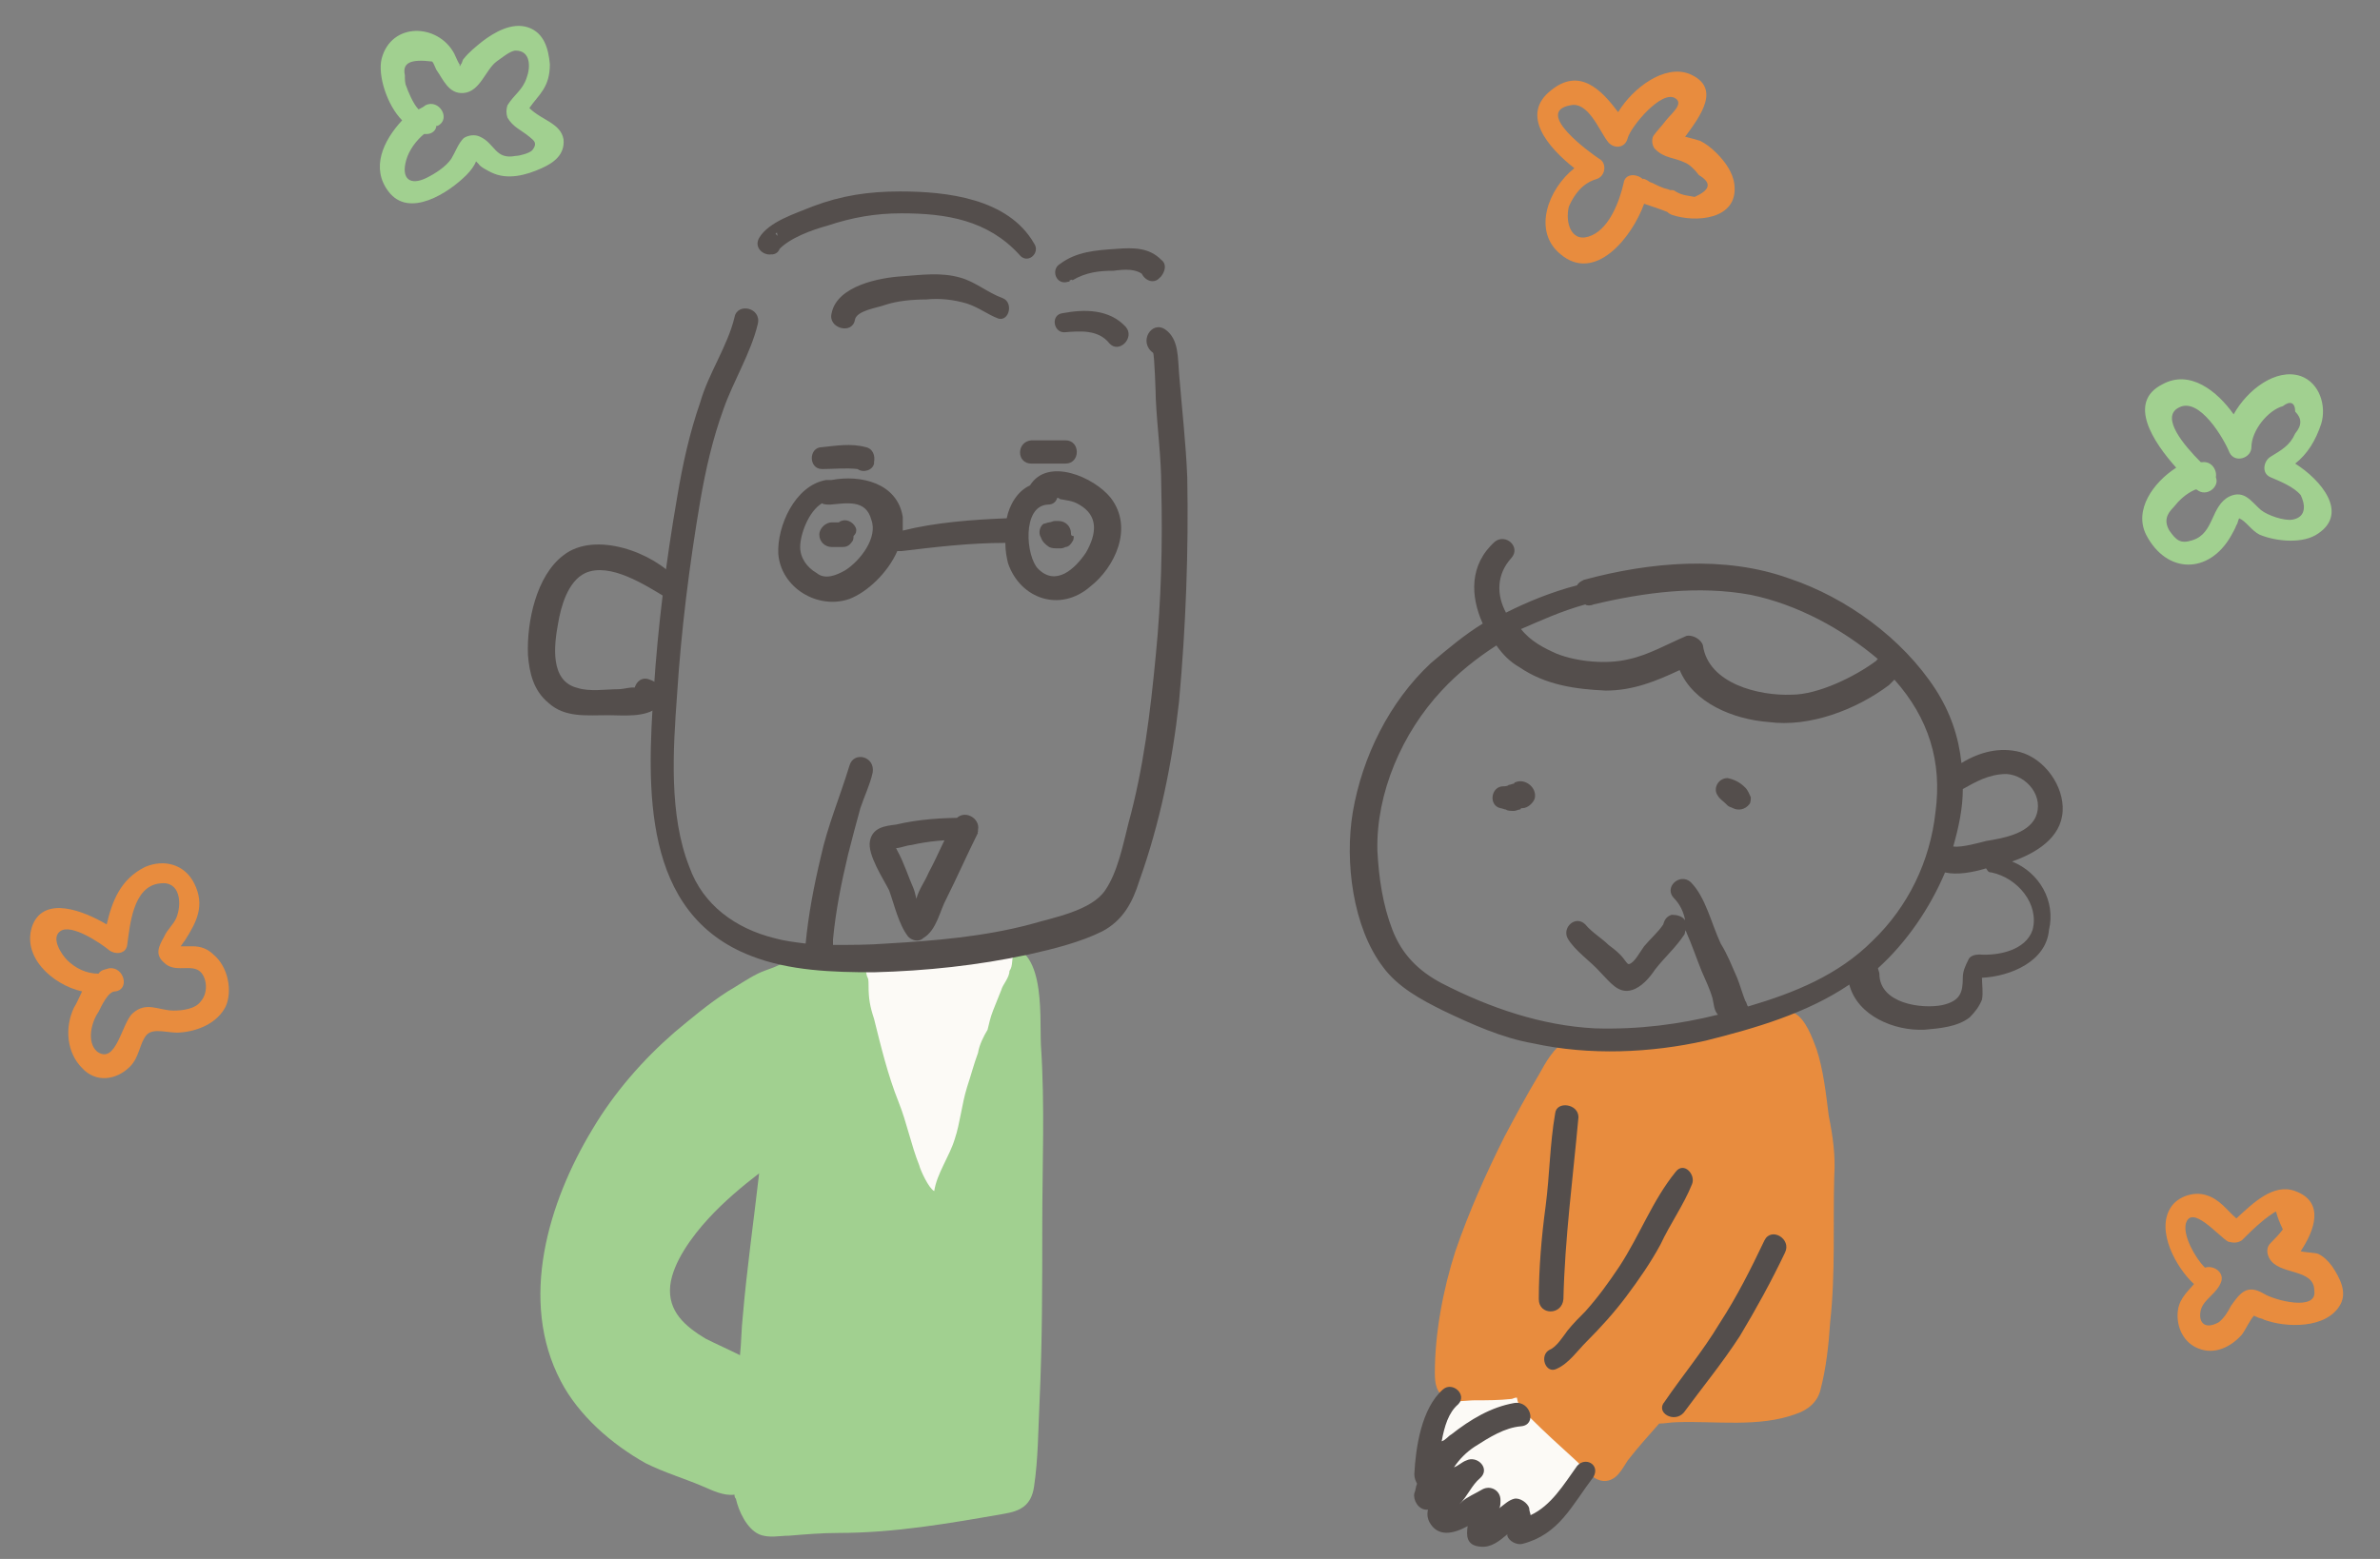
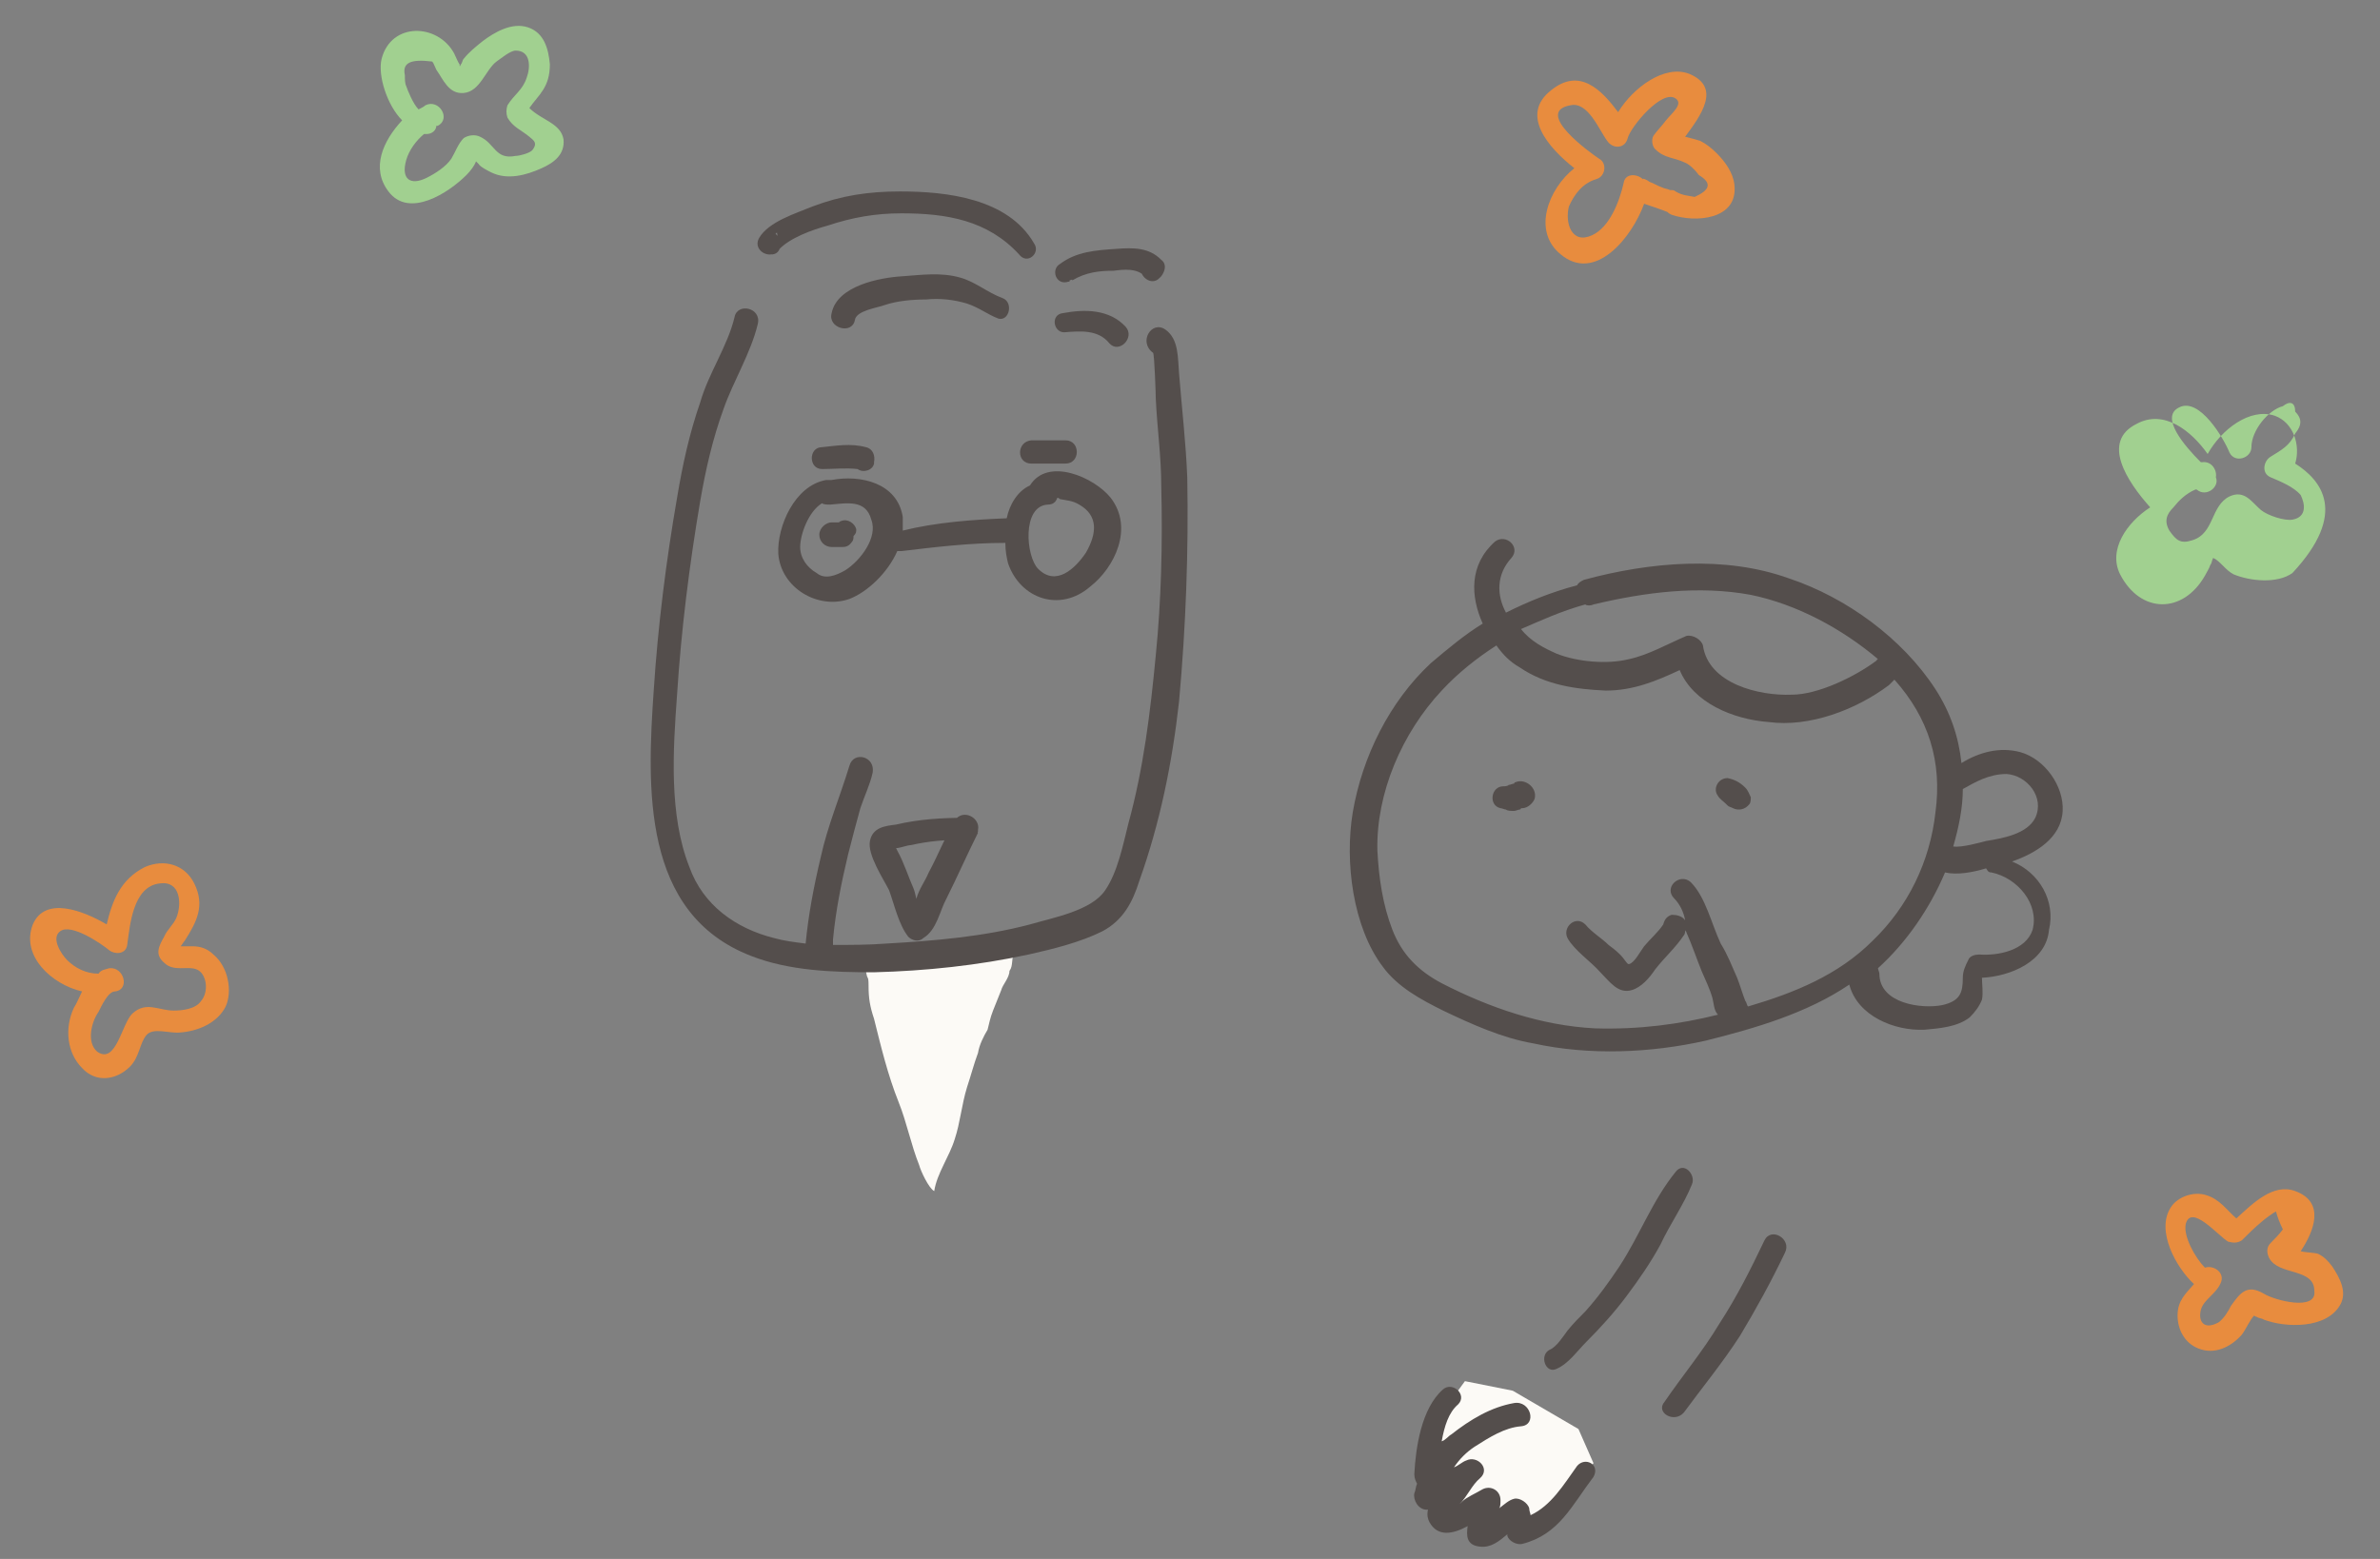
<svg xmlns="http://www.w3.org/2000/svg" version="1.1" id="レイヤー_1" x="0px" y="0px" viewBox="0 0 174 114" enable-background="new 0 0 174 114" xml:space="preserve">
  <rect x="0" y="0" width="174" height="114" fill="#808080" stroke="none" />
  <g>
    <path fill="#FCFAF6" d="M107.1,101l-2.4,3.3v3.7l1.5,2.6h2.2l1.4,0.7c0,0,0.9-0.6,1-0.5c0.1,0.1,0.5,1.1,0.7,1.1   c0.2,0,2.5-2.2,2.5-2.2l2.5-2.7l-1.1-2.5l-4.8-2.8L107.1,101z" />
-     <path fill="#E88C3E" d="M133.7,81.6c-0.2-1.6-0.4-3.4-0.9-4.9c-0.3-0.8-0.8-2.2-1.6-2.6c-1-0.6-2.3,0.4-3.3,0.7   c-4,0.9-8.2,0.8-12.3,0.8l0,0c-0.1,0-0.1,0-0.1,0c-0.3,0-0.6,0.1-0.7,0.4c-0.1,0-0.2,0-0.3,0.1c-0.9,0.5-1.5,1.6-2,2.5   c-0.9,1.5-1.7,3-2.5,4.5c-1.4,2.8-2.6,5.5-3.6,8.4c-0.9,2.8-1.5,6-1.5,8.9c0,0.8,0.1,1.5,0.9,1.9c0.5,0.3,1.4,0.1,2,0.1   c0.9,0,1.8,0,2.7-0.1c0.1,0,0.2-0.1,0.4-0.1c0.1,0.7,0.5,1.1,1,1.5c1,1,2.1,2,3.2,3c0.6,0.5,1.3,1.6,2.2,1.6s1.3-0.9,1.7-1.5   c0.7-0.9,1.5-1.8,2.3-2.7c0.4,0,0.9-0.1,1.3-0.1c2.8-0.1,6,0.4,8.7-0.6c0.9-0.3,1.6-0.9,1.8-1.8c0.4-1.5,0.6-3.3,0.7-4.9   c0.4-3.6,0.2-7.2,0.3-10.7C134.2,84.5,134,83.1,133.7,81.6z" />
-     <path fill="#A1D090" d="M76.1,76.4c-0.1-2.3,0.4-7.8-3.2-7.2c-2.2,0.4-4.5,0.5-6.8,0.7c-2.1,0.1-4.3-0.2-6.4,0.1   c-0.3,0.1-0.4,0.2-0.6,0.4c-0.4-0.4-1.1-0.7-1.7-0.1c-0.5,0.4-1.4,0.6-2,0.9c-0.8,0.4-1.5,0.9-2.2,1.3c-1.4,0.9-2.7,2-3.9,3   c-2.3,2-4.4,4.4-6,7.1c-3.2,5.3-5.4,12.5-2.3,18.4c1.3,2.5,3.7,4.6,6.2,6c1.4,0.7,2.8,1.1,4.2,1.7c0.7,0.3,1.5,0.7,2.3,0.6   c0,0.1,0,0.2,0.1,0.3c0.2,0.9,0.8,2.2,1.7,2.6c0.7,0.3,1.5,0.1,2.2,0.1c1.2-0.1,2.4-0.2,3.6-0.2c4.1,0,8.1-0.7,12.1-1.4   c1.2-0.2,2-0.6,2.2-2c0.3-2,0.3-4.1,0.4-6.2c0.2-4.3,0.2-8.6,0.2-13C76.2,85.3,76.4,80.8,76.1,76.4z M54.1,99.1   c-0.8-0.4-1.7-0.8-2.5-1.2c-1.5-0.9-2.8-2-2.6-3.9c0.2-1.7,1.6-3.6,2.8-4.9c1.1-1.2,2.4-2.3,3.7-3.3c-0.4,3.5-0.9,7-1.2,10.5   C54.2,97.2,54.2,98.2,54.1,99.1z" />
    <path fill="#544E4C" d="M147.1,63c1.7-0.6,3.6-1.7,3.7-3.7c0.1-1.8-1.3-3.8-3.1-4.3c-1.5-0.4-3,0-4.3,0.8c-0.2-1.9-0.8-3.7-1.9-5.4   c-2.4-3.7-6.5-6.7-10.7-8.1c-4.7-1.7-10.2-1.2-15,0.1c-0.2,0.1-0.4,0.2-0.5,0.4c-1.9,0.5-3.6,1.2-5.2,2c-0.7-1.3-0.7-2.8,0.4-4   c0.7-0.8-0.4-1.8-1.2-1.2c-1.9,1.7-1.8,4-0.9,6c-1.3,0.8-2.5,1.8-3.8,2.9c-3,2.8-5,6.8-5.7,10.9c-0.6,3.6,0,8.4,2.2,11.3   c1.1,1.5,2.8,2.4,4.4,3.2c2.1,1,4.3,2,6.6,2.4c4.1,0.9,8.6,0.7,12.6-0.2c3.6-0.9,7.4-2,10.5-4.1c0.6,2.3,3.3,3.4,5.5,3.3   c1.1-0.1,2.4-0.2,3.3-0.9c0.4-0.4,0.7-0.8,0.9-1.3c0.1-0.5,0-1.1,0-1.6c2.1-0.1,4.7-1.2,4.9-3.5C150.3,65.9,149.1,63.8,147.1,63z    M146.7,56.6c1.5,0.1,2.8,1.7,2.1,3.2c-0.6,1.2-2.4,1.5-3.6,1.7c-0.4,0.1-1.8,0.5-2.4,0.4c0.4-1.4,0.7-2.8,0.7-4.2   C144.4,57.2,145.4,56.6,146.7,56.6z M115.9,44.2c0.1,0.1,0.4,0.1,0.6,0c3.8-0.9,7.7-1.4,11.5-0.7c3.4,0.7,6.7,2.5,9.3,4.7   c0,0-0.1,0-0.1,0.1c-1.6,1.2-4.3,2.5-6.2,2.5c-2.4,0.1-6.1-0.8-6.5-3.6c-0.1-0.4-0.7-0.8-1.2-0.7c-1.4,0.6-2.8,1.4-4.2,1.7   c-1.6,0.4-3.8,0.2-5.3-0.4c-0.9-0.4-1.9-0.9-2.6-1.8C112.6,45.4,114.1,44.7,115.9,44.2z M116.6,75.2c-3.9-0.2-7.7-1.5-11.2-3.3   c-1.7-0.9-2.9-2.1-3.6-3.9c-0.7-1.8-1-3.8-1.1-5.8c-0.1-4.2,1.8-8.6,4.7-11.7c1.2-1.3,2.6-2.4,4-3.3c0.5,0.7,1,1.2,1.7,1.6   c1.9,1.3,4.1,1.6,6.3,1.7c2,0,3.7-0.7,5.4-1.5c1,2.4,3.9,3.6,6.5,3.8c3,0.4,6.4-0.9,8.8-2.7c0.1-0.1,0.3-0.3,0.4-0.4   c2.5,2.8,3.5,6,3,9.7c-0.4,3.6-2,6.9-4.6,9.4c-2.5,2.5-5.7,3.8-9.1,4.8c-0.1-0.1-0.1-0.3-0.2-0.4c-0.2-0.5-0.4-1.2-0.6-1.7   c-0.4-0.9-0.7-1.7-1.2-2.5c-0.7-1.5-1.1-3.4-2.2-4.5c-0.8-0.7-2,0.4-1.2,1.2c0.4,0.4,0.7,1,0.8,1.6c-0.2-0.3-0.6-0.4-0.9-0.4   c-0.1,0-0.1,0-0.1,0c-0.3,0.1-0.5,0.3-0.6,0.7c-0.4,0.6-0.9,1-1.4,1.6c-0.3,0.4-0.7,1.2-1.1,1.3c-0.1,0-0.1,0-0.4-0.4   s-0.7-0.7-1.1-1c-0.5-0.5-1.2-0.9-1.7-1.5c-0.7-0.7-1.7,0.2-1.3,1c0.5,0.9,1.7,1.7,2.4,2.5c0.7,0.7,1.3,1.6,2.3,1.3   c0.7-0.2,1.3-0.9,1.7-1.5c0.7-0.9,1.5-1.6,2.1-2.5c0.1-0.1,0.1-0.3,0.1-0.4c0,0.1,0.1,0.1,0.1,0.2c0.4,0.9,0.7,1.8,1.1,2.8   c0.3,0.7,0.6,1.3,0.8,2c0.1,0.4,0.1,0.9,0.4,1.2C122.8,74.9,119.8,75.3,116.6,75.2z M148.6,68c-0.5,1.5-2.5,1.9-3.9,1.8   c-0.3,0-0.7,0.1-0.8,0.4c-0.2,0.4-0.4,0.8-0.4,1.3c0,1.1-0.2,1.7-1.5,2c-1.5,0.3-4.6-0.1-4.6-2.3c0-0.1-0.1-0.3-0.1-0.4   c2.1-1.9,3.8-4.4,4.9-7c0.9,0.2,2,0,3-0.3c0.1,0.1,0.1,0.3,0.4,0.3C147.5,64.2,149.1,66.1,148.6,68z" />
    <g>
      <path fill="#544E4C" d="M110.8,57.2c-0.1,0-0.1,0.1-0.1,0.1c-0.1,0-0.3,0.1-0.4,0.1c-0.1,0.1-0.3,0.1-0.4,0.1l0,0    c-0.9,0-1.1,1.4-0.2,1.6c0.1,0,0.3,0.1,0.4,0.1c0.1,0.1,0.4,0.1,0.6,0.1c0.1,0,0.3-0.1,0.4-0.1c0.1,0,0.1-0.1,0.1-0.1    c0.1,0,0.2,0,0.1,0c0.4,0,0.8-0.4,0.9-0.7C112.4,57.6,111.5,56.9,110.8,57.2z" />
      <path fill="#544E4C" d="M127.6,57.6c-0.4-0.4-0.8-0.6-1.3-0.7c-0.7,0-1.1,0.8-0.7,1.3c0.1,0.2,0.4,0.4,0.6,0.6l0.1,0.1    c0.1,0.1,0.2,0.1,0.4,0.2c0.4,0.2,0.9,0.1,1.2-0.3c0.1-0.1,0.1-0.4,0.1-0.5C127.9,58.1,127.8,57.8,127.6,57.6z" />
    </g>
    <path fill="#544E4C" d="M115.3,107.2c-1,1.4-1.9,2.9-3.4,3.6c0-0.1-0.1-0.3-0.1-0.5c-0.1-0.4-0.7-0.8-1.1-0.7   c-0.4,0.1-0.7,0.4-1.1,0.7c0.1-0.1,0.1-0.4,0.1-0.6c0-0.7-0.7-1.1-1.3-0.8c-0.5,0.3-1.2,0.6-1.5,0.9c-0.1,0.1-0.1,0.1-0.2,0.2   c0.6-0.6,0.9-1.4,1.5-1.9c0.8-0.7-0.2-1.7-1-1.3c-0.3,0.1-0.6,0.4-0.9,0.5c0.4-0.6,0.9-1.1,1.5-1.5c1.1-0.7,2.2-1.4,3.4-1.5   c1.2-0.1,0.7-1.9-0.5-1.7c-1.7,0.3-3.2,1.2-4.6,2.3c-0.2,0.1-0.4,0.4-0.7,0.5c0.2-1.1,0.5-2.1,1.2-2.7c0.7-0.7-0.4-1.7-1.1-1.1   c-1.6,1.4-2,4.3-2.1,6.2c0,0.3,0.1,0.5,0.2,0.7c-0.1,0.2-0.1,0.5-0.2,0.7c-0.1,0.5,0.3,1.2,0.9,1.2c0.1,0,0.1,0,0.1,0   c-0.1,0.4,0,0.7,0.1,0.9c0.6,1.1,1.7,0.9,2.8,0.3c-0.1,0.7-0.1,1.4,0.9,1.5c0.8,0.1,1.4-0.4,2-0.9v0.1c0.1,0.4,0.7,0.7,1.1,0.6   c2.7-0.7,3.6-2.8,5.2-4.9C117,107.1,115.9,106.5,115.3,107.2z" />
    <path fill="#FCFAF6" d="M63.3,70.9c0.1,0.9,0.2,0.3,0.2,1.2c0,0.9,0.1,1.5,0.4,2.4c0.5,2,1,4.1,1.8,6.1c0.6,1.5,0.9,3.1,1.5,4.6   c0.1,0.4,0.7,1.7,1.1,1.9c0.2-1.3,1.1-2.5,1.5-3.8c0.4-1.2,0.5-2.5,0.9-3.8c0.3-0.9,0.5-1.7,0.8-2.5c0.1-0.6,0.4-1.2,0.7-1.7   c0.1-0.4,0.2-0.9,0.4-1.4c0.2-0.5,0.4-1,0.6-1.5c0.1-0.4,0.6-0.9,0.6-1.4c0.3-0.4,0.1-0.9,0.4-1.5" />
    <g>
      <path fill="#544E4C" d="M113.8,100.1c0.9-0.4,1.5-1.3,2.2-2c1-1,2-2.1,2.9-3.3c0.9-1.2,1.8-2.5,2.5-3.8c0.7-1.5,1.7-2.9,2.3-4.4    c0.3-0.7-0.6-1.7-1.2-0.9c-1.7,2.1-2.6,4.6-4.1,6.9c-0.8,1.2-1.6,2.3-2.5,3.3c-0.4,0.4-0.9,0.9-1.3,1.4c-0.3,0.4-0.8,1.2-1.3,1.4    C112.5,99.1,113,100.5,113.8,100.1L113.8,100.1z" />
    </g>
    <g>
      <path fill="#544E4C" d="M123.1,103.3c1.4-1.9,2.8-3.6,4.1-5.6c1.2-2,2.3-4,3.3-6.1c0.5-1-1-1.9-1.5-0.9c-1,2.1-2,4.1-3.3,6.1    c-1.2,2-2.7,3.8-4,5.7C121,103.3,122.4,104.1,123.1,103.3L123.1,103.3z" />
    </g>
    <g>
-       <path fill="#544E4C" d="M113.7,81.4c-0.4,2.3-0.4,4.5-0.7,6.8c-0.3,2.2-0.5,4.6-0.5,6.8c0,1.2,1.7,1.2,1.8,0    c0.1-4.4,0.7-8.9,1.1-13.3C115.4,80.7,113.8,80.5,113.7,81.4L113.7,81.4z" />
-     </g>
+       </g>
    <g>
      <path fill="#544E4C" d="M75.6,17.8c-1.9-3.3-6.4-3.8-9.8-3.8c-2.3,0-4.3,0.3-6.4,1.1c-1.2,0.5-3.2,1.1-3.9,2.3    c-0.4,0.7,0.3,1.3,0.9,1.2c0.1,0,0.1,0,0.1,0c0.7-0.1,0.7-1.1,0.2-1.5L56.8,17c0.1,0.4,0.1,0.9,0.1,1.3c0.8-0.9,2.5-1.5,3.6-1.8    c1.8-0.6,3.5-0.9,5.4-0.9c3.3,0,6.3,0.5,8.6,3C75.1,19.4,76.1,18.5,75.6,17.8L75.6,17.8z" />
    </g>
    <g>
      <path fill="#544E4C" d="M73.3,21.8c-1.1-0.4-2-1.2-3.1-1.5c-1.4-0.4-2.8-0.2-4.2-0.1c-1.7,0.1-4.8,0.7-5.2,2.7    c-0.3,1.1,1.5,1.6,1.7,0.5c0.1-0.7,1.7-0.9,2.2-1.1c0.9-0.3,2-0.4,3-0.4c1-0.1,2,0,3,0.3c0.9,0.3,1.5,0.8,2.3,1.1    C73.8,23.5,74.1,22.1,73.3,21.8L73.3,21.8z" />
    </g>
    <g>
      <path fill="#544E4C" d="M78.1,19.1c-0.1,0-0.1,0-0.1,0c0.1,0.4,0.2,0.9,0.4,1.4c1-0.6,2-0.7,3-0.7c0.8-0.1,1.7-0.2,2.3,0.4    c0-0.4,0-0.8,0-1.2c-0.1,0.1-0.1,0.1-0.1,0.1c-0.7,0.8,0.5,2,1.2,1.2c0.1-0.1,0.1-0.1,0.1-0.1c0.3-0.4,0.4-0.9,0-1.2    c-0.9-0.9-2-0.9-3.3-0.8c-1.5,0.1-2.9,0.2-4.1,1.1c-0.7,0.4-0.3,1.6,0.6,1.3c0.1,0,0.1,0,0.1-0.1C79.1,20.3,78.9,19.2,78.1,19.1    L78.1,19.1z" />
    </g>
    <g>
      <path fill="#544E4C" d="M77.8,24.3c1.2-0.1,2.5-0.2,3.3,0.8c0.7,0.8,1.9-0.4,1.2-1.2c-1.2-1.3-3-1.3-4.6-1    C76.8,23,77,24.3,77.8,24.3L77.8,24.3z" />
    </g>
    <path fill="#544E4C" d="M81.2,36.4c-1.2-1.5-4.6-3-5.9-0.9c-0.9,0.4-1.5,1.4-1.7,2.4c-2.5,0.1-5.2,0.3-7.6,0.9c0-0.4,0-0.7,0-1   c-0.4-2.5-3.1-3.1-5.2-2.7c-0.1,0-0.2,0-0.4,0c-2.3,0.4-3.6,3.4-3.5,5.4c0.2,2.5,2.9,4.1,5.2,3.3c1.3-0.5,2.8-1.9,3.5-3.5   c0.1,0,0.1,0,0.3,0c2.5-0.3,5-0.6,7.6-0.6c0,0.6,0.1,1.1,0.2,1.5c0.9,2.6,3.8,3.6,6,1.7C81.5,41.5,82.9,38.6,81.2,36.4z M61.8,41.7   c-0.7,0.4-1.5,0.7-2.1,0.2c-0.7-0.4-1.2-1.1-1.2-1.9c0-0.9,0.6-2.6,1.6-3.2c0.1,0.1,0.4,0.1,0.6,0.1c1.2-0.1,2.6-0.4,3,1.1   C64.2,39.3,62.9,41,61.8,41.7z M79.4,40.4c-0.8,1.2-2.2,2.5-3.5,1.2c-0.9-0.9-1.2-4.6,0.7-4.7c0.4,0,0.6-0.2,0.7-0.5   c0.1,0,0.2,0.1,0.2,0.1c0.5,0.1,0.9,0.1,1.4,0.4C80.3,37.7,80.2,39,79.4,40.4z" />
    <path fill="#544E4C" d="M86.8,34.9c-0.1-2.5-0.4-5.1-0.6-7.6c-0.1-1.1,0-2.5-1-3.2c-1-0.7-2,0.9-0.9,1.7c0.1,0.1,0.2,3.1,0.2,3.4   c0.1,2.1,0.4,4.2,0.4,6.4c0.1,4.1,0,8.3-0.4,12.3c-0.4,4.2-0.9,8.3-2,12.3c-0.4,1.6-0.8,3.6-1.7,4.9c-1,1.5-3.8,2-5.5,2.5   c-3.4,0.9-7,1.2-10.5,1.4c-1.3,0.1-2.6,0.1-3.9,0.1l0,0c0-0.1,0-0.3,0-0.4c0.2-2.1,0.6-4.1,1.1-6.2c0.3-1.2,0.6-2.3,0.9-3.4   c0.3-0.9,0.7-1.7,0.9-2.6c0.2-1.2-1.4-1.6-1.7-0.5c-0.7,2.3-1.6,4.4-2.1,6.7c-0.5,2.1-0.9,4.2-1.1,6.3c-0.8-0.1-1.6-0.2-2.3-0.4   c-2.8-0.7-5.2-2.4-6.2-5.2c-1.5-3.8-1.2-8.5-0.9-12.6c0.3-4.7,0.9-9.5,1.7-14.2c0.4-2.3,0.9-4.5,1.7-6.7c0.7-2,2-4.1,2.5-6.2   c0.3-1.2-1.5-1.6-1.7-0.5c-0.5,2.1-1.9,4.1-2.5,6.2c-0.8,2.3-1.3,4.6-1.7,7c-0.8,4.6-1.4,9.4-1.7,14c-0.5,7.2-0.9,16.4,7.1,19.5   c2.8,1.1,6,1.2,9,1.2c3.8-0.1,7.6-0.5,11.3-1.3c1.8-0.4,3.8-0.9,5.4-1.7c1.5-0.8,2.2-2.1,2.7-3.7c1.5-4.2,2.4-8.6,2.9-13.1   C86.7,45.8,86.9,40.3,86.8,34.9z" />
    <g>
      <path fill="#544E4C" d="M70.7,59.8c-1.8,0-3.5,0.1-5.2,0.5c-0.8,0.1-1.7,0.2-1.9,1.2c-0.2,1,1,2.8,1.4,3.6    c0.4,1.1,0.7,2.5,1.4,3.4c0.3,0.3,0.8,0.4,1.1,0.1c1-0.6,1.2-2,1.7-2.9c0.8-1.6,1.5-3.2,2.3-4.8c-0.6-0.1-1.1-0.3-1.7-0.4    c0,0.1,0,0.1,0,0.1c0.1,0.9,1.5,1.2,1.7,0.2c0-0.1,0-0.1,0-0.1c0.2-0.9-1.1-1.6-1.7-0.7c-0.7,1.2-1.2,2.5-1.9,3.8    c-0.3,0.7-0.7,1.2-0.9,1.9c-0.1,0.3-0.4,1.2-0.6,1.3c0.4,0.1,0.7,0.1,1.1,0.1c-0.4-0.4-0.5-1.6-0.7-2.1c-0.4-0.9-0.7-1.9-1.2-2.8    c-0.1-0.2-0.2-0.4-0.3-0.7c-0.2,0.4-0.1,0.6,0.1,0.5c0.2,0.1,0.9-0.2,1.2-0.2c1.3-0.3,2.6-0.4,4-0.4    C71.8,61.4,71.8,59.8,70.7,59.8L70.7,59.8z" />
    </g>
    <g>
      <path fill="#544E4C" d="M62.6,38.7c-0.1-0.4-0.6-0.8-1.1-0.6c-0.1,0-0.1,0.1-0.2,0.1c0,0,0,0-0.1,0c-0.1,0-0.2,0-0.4,0    c-0.4,0-0.9,0.4-0.9,0.9c0,0.5,0.4,0.9,0.9,0.9c0.1,0,0.2,0,0.4,0c0.1,0,0.1,0,0.1,0c0.1,0,0.1,0,0.3,0c0.3,0,0.5-0.1,0.7-0.4    c0.1-0.1,0.1-0.3,0.1-0.4C62.6,39,62.6,38.9,62.6,38.7z" />
-       <path fill="#544E4C" d="M78.3,39c0-0.5-0.4-0.9-0.9-0.9c-0.1,0-0.2,0-0.3,0c-0.1,0-0.3,0.1-0.4,0.1c-0.1,0-0.3,0.1-0.4,0.1    c-0.3,0.2-0.4,0.7-0.2,1c0.1,0.3,0.3,0.5,0.6,0.7c0.2,0.1,0.4,0.1,0.7,0.1h0.1c0.1,0,0.2,0,0.4-0.1c0.2,0,0.4-0.2,0.5-0.4    c0.1-0.1,0.1-0.3,0.1-0.4C78.3,39.2,78.3,39.1,78.3,39z" />
    </g>
    <path fill="#544E4C" d="M63.3,32.7c-1.1-0.3-2.2-0.1-3.2,0c-1,0-1,1.6,0,1.6c0.9,0,1.7-0.1,2.6,0c0.4,0.3,1.1,0.1,1.2-0.4   c0-0.1,0-0.1,0-0.1C64,33.3,63.8,32.8,63.3,32.7z" />
    <g>
      <path fill="#544E4C" d="M75.4,33.9c0.8,0,1.7,0,2.5,0c1.1,0,1.1-1.7,0-1.7c-0.8,0-1.7,0-2.5,0C74.3,32.3,74.3,33.9,75.4,33.9    L75.4,33.9z" />
    </g>
    <g>
-       <path fill="#544E4C" d="M48.3,42.5L48.3,42.5c0.4,0,0.7,0,1.2-0.1c-1.7-2-6-3.6-8.3-1.8c-2,1.5-2.7,4.9-2.6,7.3    c0.1,1.3,0.4,2.6,1.5,3.5c1.2,1.1,2.8,0.9,4.4,0.9c1,0,2.7,0.2,3.6-0.6c0.8-0.8,0.3-1.7-0.6-2c-0.9-0.4-1.5,0.9-0.9,1.5    c0.5-0.9,0.6-1.2,0.1-1c-0.1,0-0.1,0.1-0.2,0.1c-0.3-0.1-0.9,0.1-1.3,0.1c-0.9,0-2.1,0.2-3-0.1c-2-0.5-1.7-3.1-1.4-4.7    c0.2-1.2,0.7-3.1,2-3.7c1.8-0.8,4.4,0.9,5.9,1.8c0.8,0.5,1.6-0.7,0.9-1.2l-0.1-0.1C49,42,48.5,42.1,48.3,42.5L48.3,42.5z" />
-     </g>
+       </g>
    <path fill="#E88C3E" d="M15.6,69.8c-0.4-0.4-0.9-0.6-1.5-0.6c-0.3,0-0.7,0-0.9,0c0.1-0.1,0.2-0.3,0.3-0.4c0.9-1.4,1.5-2.6,0.7-4.2   c-0.7-1.4-2.2-1.8-3.6-1.2c-1.8,0.9-2.4,2.5-2.8,4.2c-1.7-1-4.5-2.1-5.4,0c-0.9,2.3,1.4,4.4,3.6,4.9c-0.2,0.4-0.4,0.9-0.6,1.2   c-0.7,1.5-0.5,3.3,0.6,4.4c1,1.1,2.5,0.9,3.5-0.1c0.7-0.7,0.7-1.7,1.2-2.3c0.5-0.6,1.7-0.1,2.5-0.2c1.3-0.1,2.7-0.7,3.3-1.9   C17,72.5,16.7,70.7,15.6,69.8z M14.7,73.2c-0.4,0.6-1.4,0.7-2,0.7c-1.1,0-2-0.7-3,0.2c-0.8,0.7-1.2,3.8-2.6,2.8   c-0.8-0.7-0.4-2.2,0.1-2.9c0.2-0.4,0.7-1.5,1.2-1.5c1.1-0.1,0.7-1.8-0.4-1.7c-0.3,0.1-0.6,0.1-0.8,0.4c-0.9,0-1.7-0.4-2.3-1   c-0.4-0.4-1.2-1.6-0.5-2.1c0.8-0.6,3,0.9,3.6,1.4c0.4,0.3,1.2,0.3,1.3-0.4c0.2-1.4,0.4-4.3,2.4-4.5c1.5-0.2,1.6,1.5,1.2,2.5   c-0.2,0.5-0.7,0.9-0.9,1.4c-0.4,0.7-0.7,1.3,0,1.9c0.7,0.7,1.7,0.2,2.4,0.5C15.1,71.2,15.3,72.5,14.7,73.2z" />
    <path fill="#A1D090" d="M38.7,7.9c0.7-1,1.5-1.5,1.5-3.2c-0.1-1.1-0.4-2.3-1.6-2.7c-1.2-0.4-2.5,0.4-3.3,1c-0.5,0.4-1,0.8-1.4,1.3   c-0.1,0.1-0.1,0.3-0.2,0.4c-0.1,0.2-0.1,0.2-0.1,0c-0.1-0.1-0.3-0.6-0.4-0.8c-1.2-2.2-4.6-2.3-5.3,0.4c-0.3,1.2,0.4,3.4,1.5,4.5   c-1.4,1.5-2.3,3.5-1,5.2c1.5,2,4.4,0.1,5.7-1.2c0.3-0.3,0.6-0.7,0.7-1c0.1,0.1,0.1,0.1,0.2,0.2c0.1,0.2,0.7,0.5,0.9,0.6   c1.2,0.6,2.6,0.2,3.7-0.3c0.9-0.4,1.7-1,1.6-2.1C41,9,39.6,8.8,38.7,7.9z M38.9,11c-0.2,0.2-0.9,0.4-1.2,0.4   c-1.5,0.3-1.5-0.9-2.6-1.4c-0.4-0.2-0.9-0.1-1.2,0.1c-0.4,0.4-0.6,1-0.9,1.5c-0.4,0.6-1.2,1.1-1.8,1.4c-1.2,0.6-1.9,0.1-1.5-1.3   c0.2-0.7,0.7-1.4,1.3-1.9c0.1,0,0.1,0,0.2,0c0.4,0,0.7-0.3,0.7-0.6c0,0,0,0,0.1,0c1-0.5,0.1-2-0.9-1.5C31,7.8,30.8,7.9,30.6,8   c-0.4-0.4-0.8-1.4-0.9-1.7c-0.1-0.2-0.1-0.5-0.1-0.8c-0.2-0.9,0.4-1.2,2-1c0.1,0.1,0.2,0.4,0.3,0.6c0.5,0.7,0.9,1.8,2,1.7   c1.2-0.1,1.6-1.7,2.4-2.3c0.3-0.2,1-0.8,1.4-0.8c1.1,0,1.1,1.2,0.8,2c-0.3,0.9-0.9,1.2-1.4,2c-0.1,0.3-0.1,0.6,0,0.9   c0.4,0.7,1,0.9,1.6,1.4C38.9,10.2,39.4,10.4,38.9,11z" />
    <path fill="#E88C3E" d="M126.8,13.5c-0.1-0.9-0.7-1.7-1.3-2.3c-0.4-0.4-0.8-0.7-1.2-0.9c-0.3-0.1-0.7-0.2-1.1-0.3   c1.1-1.5,2.7-3.6,0.3-4.6c-1.8-0.7-4.1,1-5.2,2.8c-1.2-1.6-2.8-3.3-4.9-1.6c-2.3,1.8-0.2,4.2,1.7,5.7c-1.9,1.5-3.1,4.6-1,6.3   c2.5,2.1,5.2-1.2,6.1-3.7c0.6,0.2,1.2,0.4,1.7,0.6c0.1,0.1,0.1,0.1,0.3,0.2C123.9,16.3,127.1,16.1,126.8,13.5z M123.9,14.4   c-0.5-0.1-0.9-0.1-1.4-0.4c-0.1-0.1-0.2-0.1-0.4-0.1c-0.2-0.1-0.4-0.1-0.6-0.2c-0.3-0.1-0.6-0.3-0.9-0.4c-0.1-0.1-0.7-0.4-0.4-0.1   c-0.4-0.5-1.4-0.6-1.5,0.2c-0.3,1.3-1,3.2-2.3,3.8c-1.5,0.7-2-0.9-1.7-2.1c0.4-0.9,1-1.7,2-2c0.7-0.2,0.8-1.2,0.2-1.5   c-0.6-0.4-4.8-3.4-2.1-3.9c1.3-0.3,2.1,1.8,2.7,2.6c0.4,0.6,1.3,0.6,1.5-0.2c0.2-0.8,2.5-3.6,3.5-2.9c0.6,0.4-0.3,1.1-0.7,1.6   c-0.3,0.4-0.6,0.7-0.9,1.1c-0.2,0.3-0.1,0.8,0.1,1c0.7,0.7,1.4,0.6,2.2,1c0.3,0.1,0.8,0.6,1,0.9C125.2,13.4,125,13.9,123.9,14.4z" />
    <path fill="#E88C3E" d="M170.5,92.6c-0.3-0.4-0.6-0.7-1-0.9c-0.2-0.1-0.9-0.1-1.3-0.2c1-1.5,1.8-3.6-0.4-4.4   c-1.6-0.6-3.1,0.9-4.3,2c-0.7-0.6-1.2-1.4-2.2-1.7c-0.9-0.3-2.1,0.1-2.6,0.9c-1.1,1.7,0.4,4.4,1.7,5.6c-0.6,0.7-1.2,1.2-1.2,2.3   c0,1,0.5,2,1.5,2.4c1.2,0.5,2.4-0.1,3.2-1c0.3-0.4,0.6-1.1,0.9-1.4c0,0,0.1,0.1,0.2,0.1c0.1,0.1,0.4,0.1,0.5,0.2   c1.6,0.6,4.6,0.7,5.6-1.1C171.6,94.5,171.1,93.5,170.5,92.6z M165.5,94.6c-1.2-0.7-1.7-0.1-2.4,0.9c-0.2,0.4-0.5,0.9-0.9,1.2   c-1.1,0.6-1.5-0.1-1.3-0.9c0.2-0.8,1.2-1.2,1.5-2.1c0.2-0.7-0.6-1.2-1.2-1c-0.7-0.7-1.6-2.3-1.4-3.2c0.4-1.5,2.4,0.9,3.1,1.3   c0.4,0.1,0.7,0.1,1-0.1c0.5-0.5,0.9-0.9,1.5-1.4c0.1-0.1,0.9-0.7,1-0.7c0.1,0.4,0.3,0.9,0.5,1.3c-0.3,0.4-0.6,0.7-0.9,1   c-0.3,0.3-0.3,0.7-0.1,1.1c0.7,1.3,3.3,0.7,3.3,2.4C169.4,95.9,166.3,95.1,165.5,94.6z" />
-     <path fill="#A1D090" d="M167.8,33.9c0.9-0.7,1.5-1.7,1.9-2.9c0.4-1.3-0.1-3-1.5-3.5c-1.8-0.6-3.9,1-4.9,2.8   c-1.2-1.7-3.2-3.3-5.2-2.2c-2.6,1.3-0.7,4.2,1,6.1c-1.7,1.1-3.1,3.1-2.2,4.9c1.5,2.9,4.6,2.9,6.2,0.1c0.1-0.2,0.3-0.5,0.4-0.8   c0.1-0.1,0.1-0.3,0.2-0.5l0,0c0.5,0.2,0.9,0.9,1.5,1.2c1.2,0.5,3.2,0.7,4.3-0.1C171.7,37.5,169.7,35.1,167.8,33.9z M167.6,38   c-0.6,0.1-1.8-0.3-2.3-0.7c-0.7-0.6-1.2-1.5-2.3-1c-1.4,0.7-1.1,2.7-2.7,3.2c-0.9,0.3-1.2,0-1.7-0.7c-0.4-0.7-0.2-1.2,0.3-1.7   c0.4-0.5,0.9-1,1.6-1.3c0,0,0,0,0.1,0c0.7,0.6,1.7-0.2,1.4-0.9c0.1-0.5-0.3-1.2-1-1.1h-0.1c-1.2-1.2-3-3.3-1.6-4   c1.5-0.8,3.3,2.3,3.7,3.3c0.4,0.8,1.6,0.4,1.6-0.4c0-1.2,1.2-2.7,2.3-3c0.5-0.4,0.9-0.3,0.9,0.4c0.5,0.5,0.5,1,0,1.6   c-0.4,0.9-1,1.2-1.8,1.7c-0.5,0.3-0.7,1.2,0,1.5c0.7,0.3,1.7,0.7,2.2,1.3C168.5,36.8,168.7,37.8,167.6,38z" />
+     <path fill="#A1D090" d="M167.8,33.9c0.4-1.3-0.1-3-1.5-3.5c-1.8-0.6-3.9,1-4.9,2.8   c-1.2-1.7-3.2-3.3-5.2-2.2c-2.6,1.3-0.7,4.2,1,6.1c-1.7,1.1-3.1,3.1-2.2,4.9c1.5,2.9,4.6,2.9,6.2,0.1c0.1-0.2,0.3-0.5,0.4-0.8   c0.1-0.1,0.1-0.3,0.2-0.5l0,0c0.5,0.2,0.9,0.9,1.5,1.2c1.2,0.5,3.2,0.7,4.3-0.1C171.7,37.5,169.7,35.1,167.8,33.9z M167.6,38   c-0.6,0.1-1.8-0.3-2.3-0.7c-0.7-0.6-1.2-1.5-2.3-1c-1.4,0.7-1.1,2.7-2.7,3.2c-0.9,0.3-1.2,0-1.7-0.7c-0.4-0.7-0.2-1.2,0.3-1.7   c0.4-0.5,0.9-1,1.6-1.3c0,0,0,0,0.1,0c0.7,0.6,1.7-0.2,1.4-0.9c0.1-0.5-0.3-1.2-1-1.1h-0.1c-1.2-1.2-3-3.3-1.6-4   c1.5-0.8,3.3,2.3,3.7,3.3c0.4,0.8,1.6,0.4,1.6-0.4c0-1.2,1.2-2.7,2.3-3c0.5-0.4,0.9-0.3,0.9,0.4c0.5,0.5,0.5,1,0,1.6   c-0.4,0.9-1,1.2-1.8,1.7c-0.5,0.3-0.7,1.2,0,1.5c0.7,0.3,1.7,0.7,2.2,1.3C168.5,36.8,168.7,37.8,167.6,38z" />
  </g>
</svg>